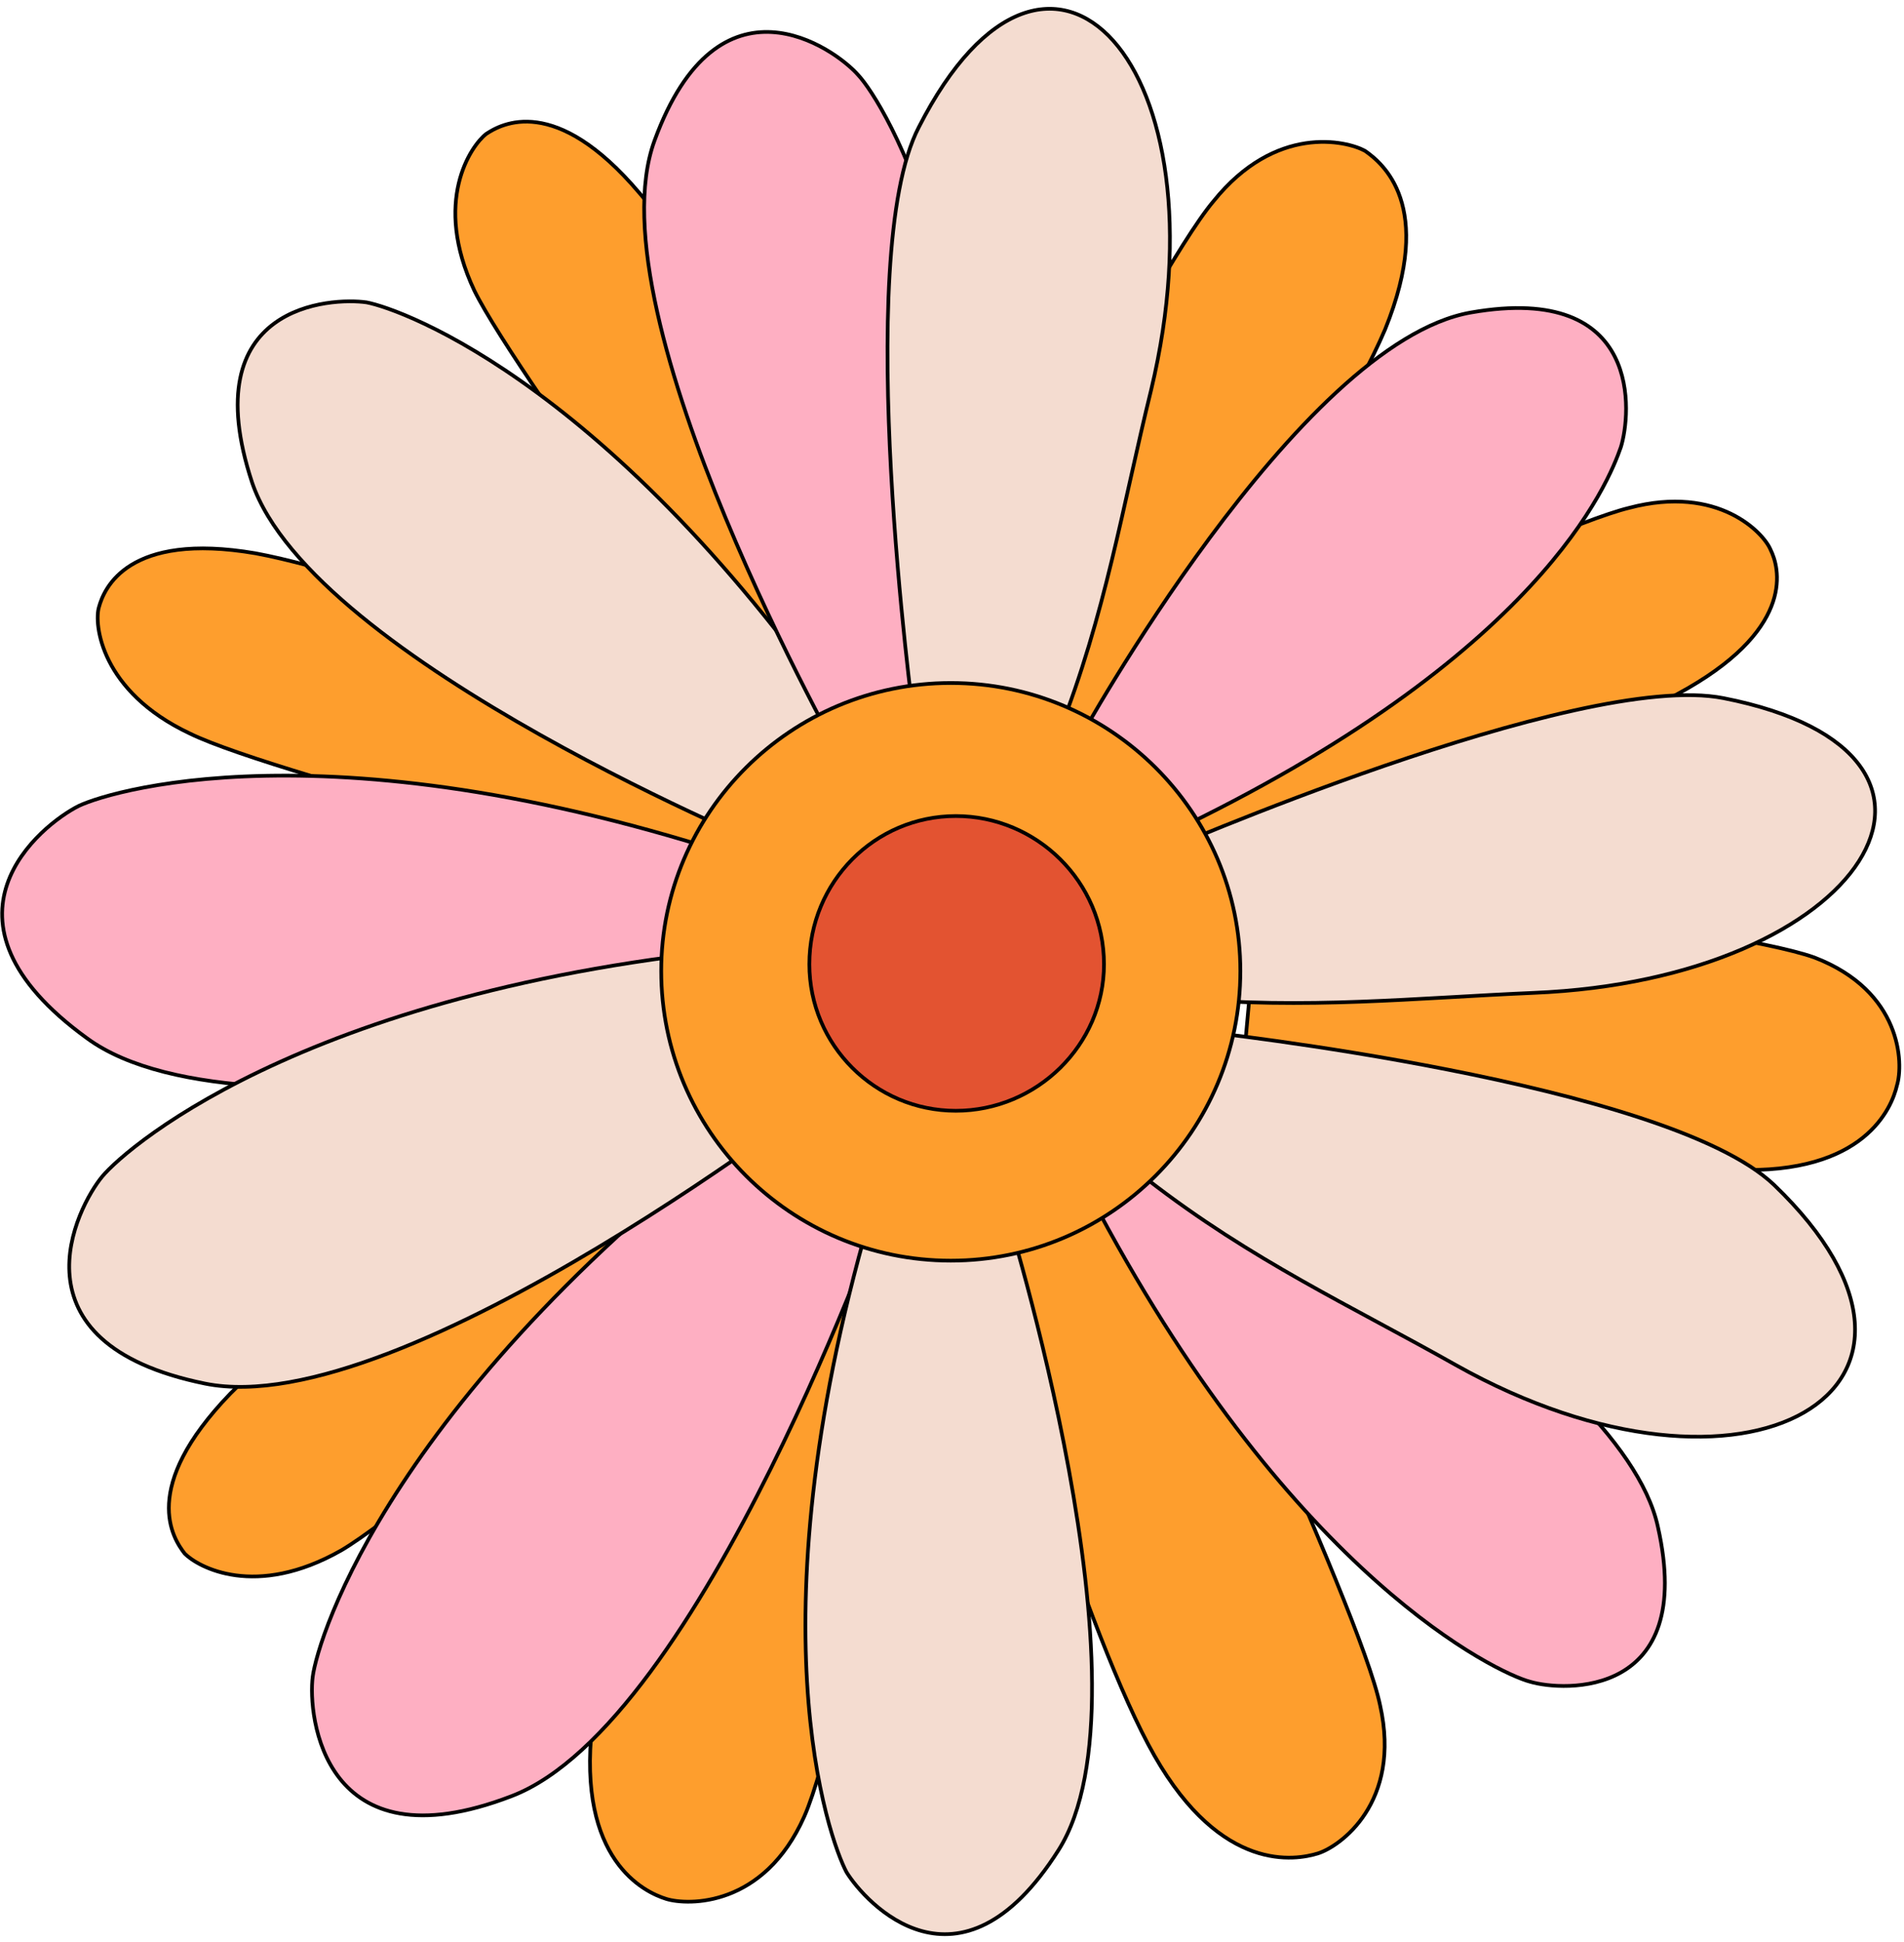
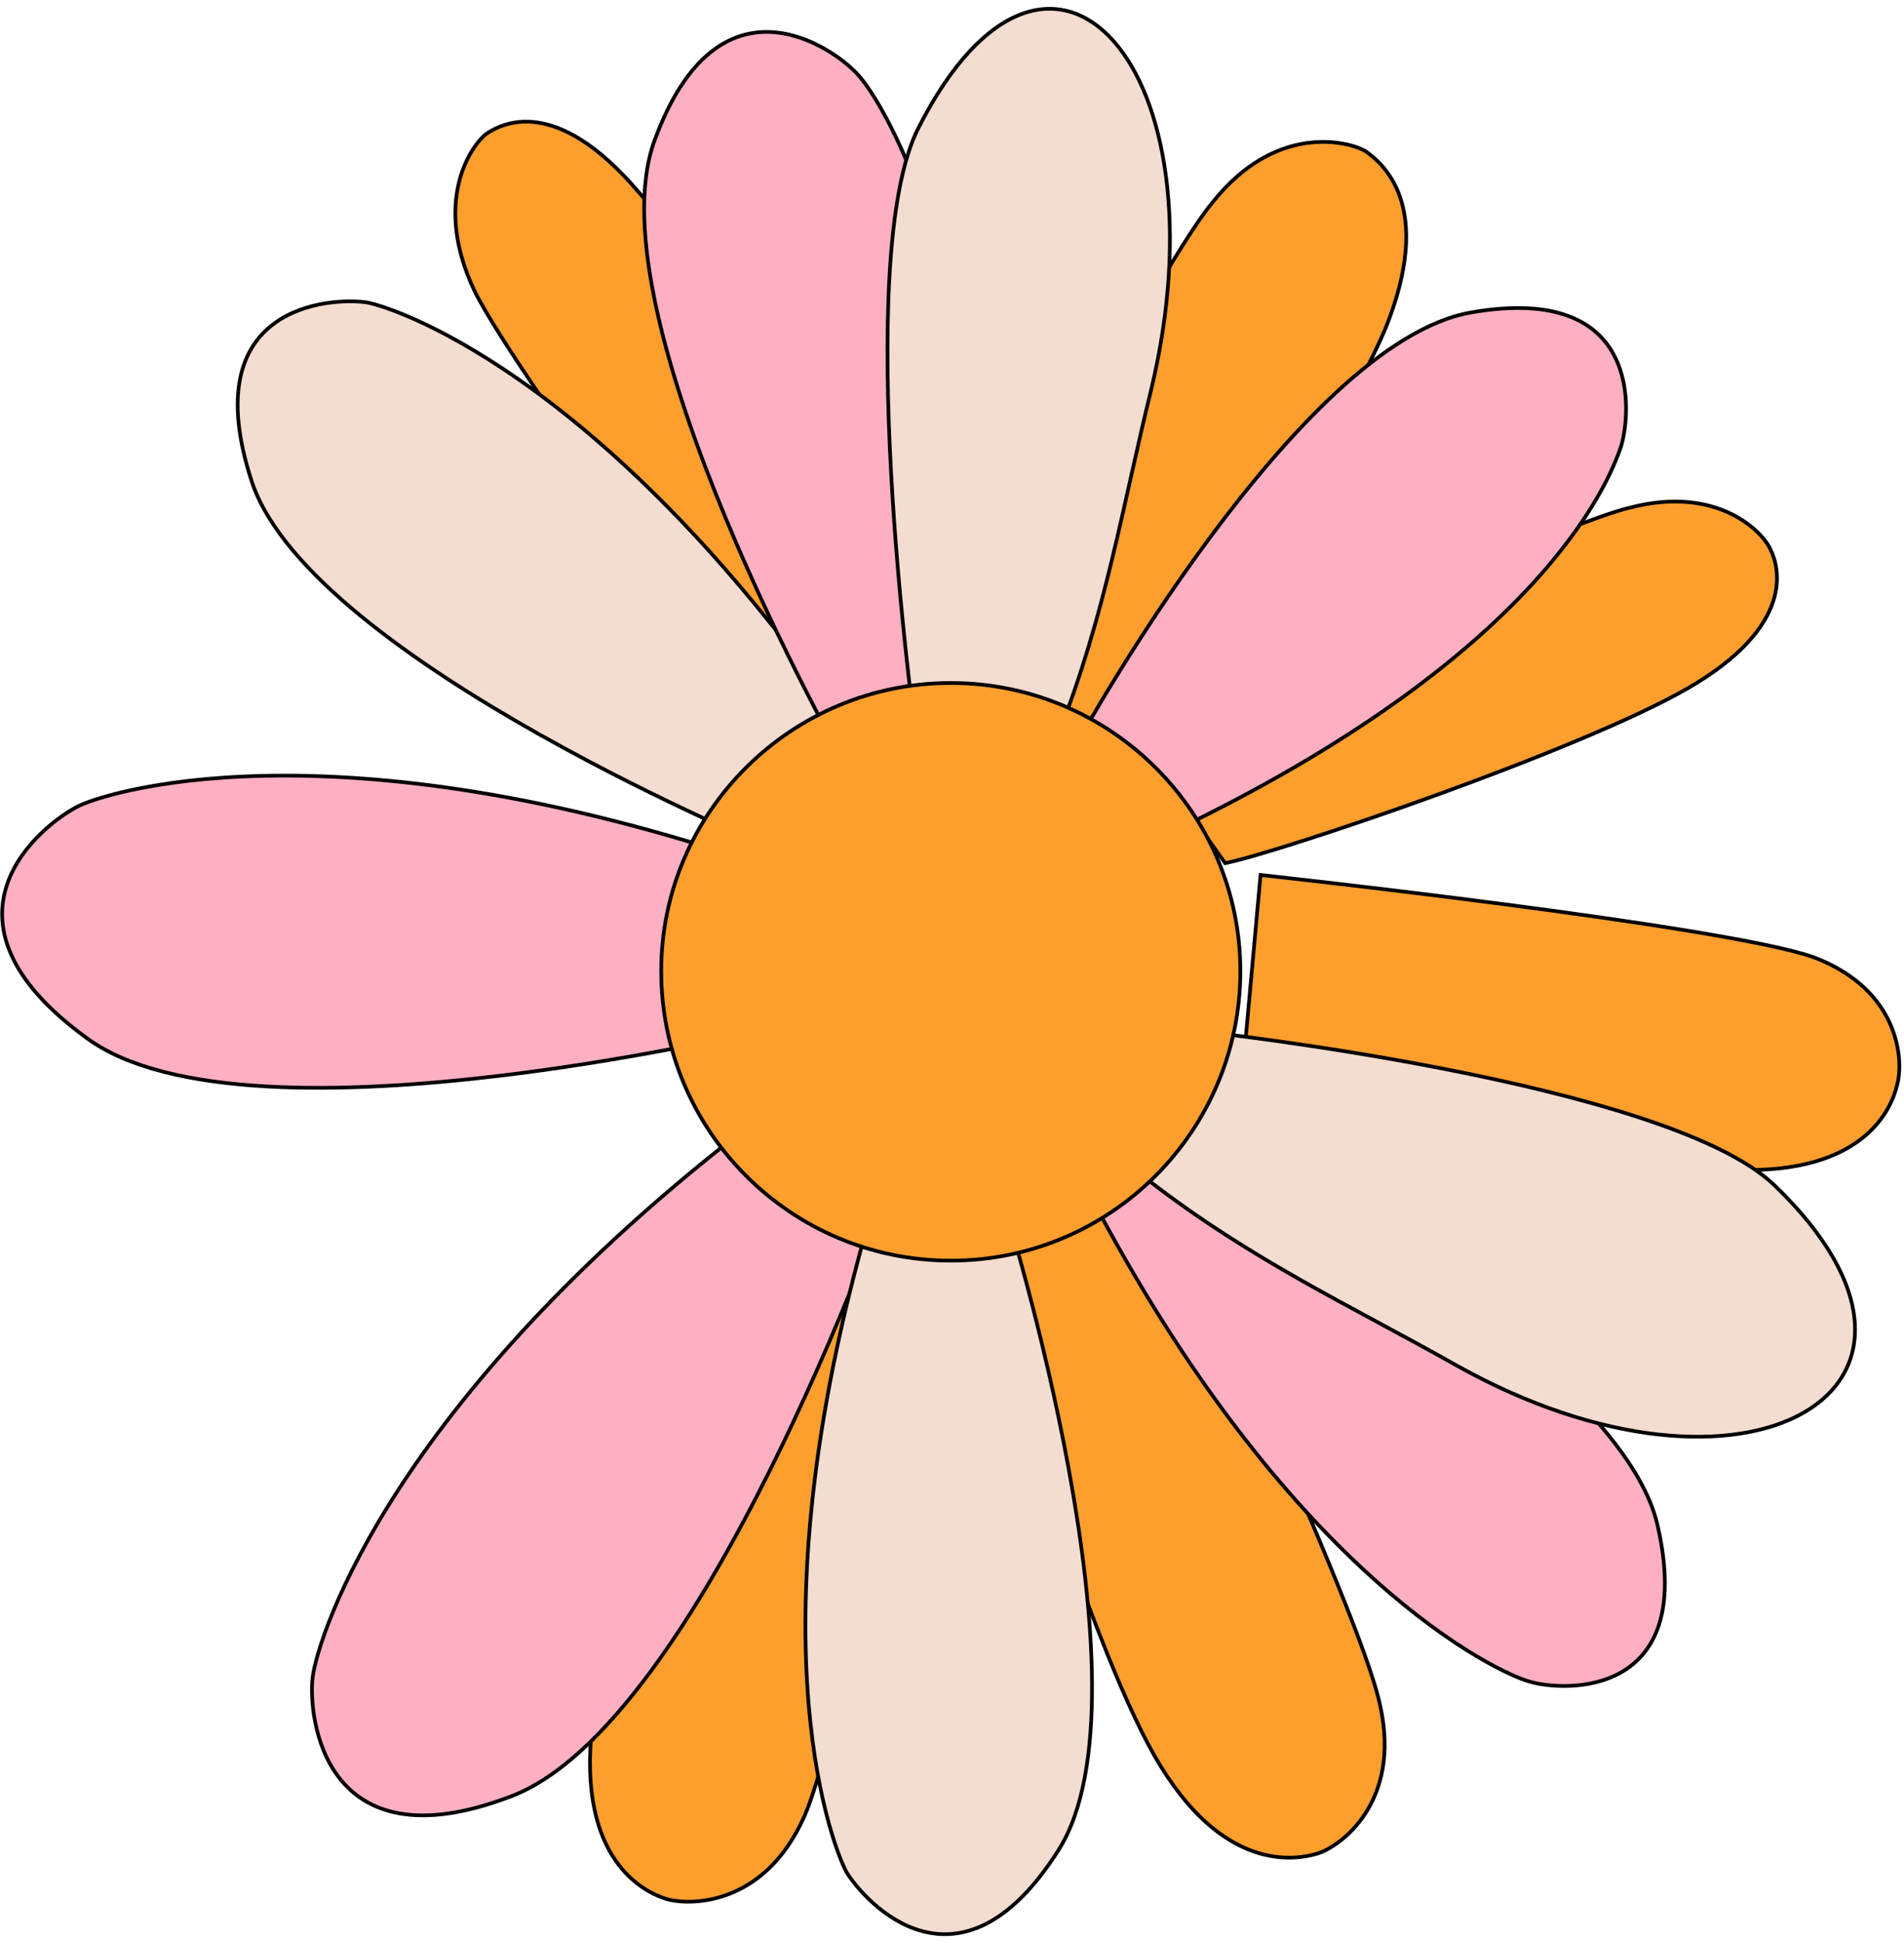
<svg xmlns="http://www.w3.org/2000/svg" width="206" height="210" viewBox="0 0 206 210" fill="none">
  <path d="M124.362 125.78C124.362 125.78 147.13 173.867 149.316 184.432C151.684 194.996 144.944 199.732 142.576 200.461C140.208 201.189 132.194 202.646 124.908 189.896C117.622 177.146 107.058 141.991 105.965 135.434L124.362 125.78Z" fill="#FE9E2D" stroke="black" stroke-width="0.4" stroke-miterlimit="10" />
  <path d="M101.047 134.341C101.047 134.341 91.393 186.617 87.021 196.453C82.65 206.289 74.453 206.107 72.085 205.379C69.717 204.65 62.431 201.189 64.071 186.617C65.528 171.863 77.55 137.438 80.646 131.427L101.047 134.341Z" fill="#FE9E2D" stroke="black" stroke-width="0.4" stroke-miterlimit="10" />
-   <path d="M84.653 127.966C84.653 127.966 46.22 162.21 36.931 167.675C27.641 172.957 21.448 169.496 19.991 168.039C18.716 166.4 15.073 160.935 24.909 150.735C34.745 140.717 64.435 120.316 70.264 117.22L84.653 127.966Z" fill="#FE9E2D" stroke="black" stroke-width="0.4" stroke-miterlimit="10" />
-   <path d="M80.282 96.455C80.282 96.455 30.192 84.069 20.538 79.333C10.884 74.779 10.155 67.493 10.702 65.672C11.248 63.668 13.798 57.475 27.642 59.843C41.485 62.393 75.182 75.508 81.011 78.604L80.282 96.455Z" fill="#FE9E2D" stroke="black" stroke-width="0.4" stroke-miterlimit="10" />
  <path d="M87.021 82.43C87.021 82.43 56.056 41.082 51.321 31.428C46.767 21.775 50.956 15.764 52.596 14.489C54.235 13.396 60.064 10.117 69.171 20.864C78.46 31.428 96.129 62.94 98.861 68.951L87.021 82.43Z" fill="#FE9E2D" stroke="black" stroke-width="0.4" stroke-miterlimit="10" />
  <path d="M100.865 76.782C100.865 76.782 124.362 29.971 131.283 21.774C138.023 13.395 145.673 15.217 147.677 16.309C149.498 17.585 155.327 22.138 149.862 35.617C144.216 48.914 123.451 78.604 119.079 83.522L100.865 76.782Z" fill="#FE9E2D" stroke="black" stroke-width="0.4" stroke-miterlimit="10" />
  <path d="M122.358 78.969C122.358 78.969 166.438 57.294 176.274 54.926C185.927 52.376 190.845 57.658 191.574 59.48C192.485 61.301 194.306 67.676 182.649 74.416C170.991 81.155 138.751 92.084 132.558 93.359L122.358 78.969Z" fill="#FE9E2D" stroke="black" stroke-width="0.4" stroke-miterlimit="10" />
  <path d="M136.383 94.634C136.383 94.634 186.656 100.098 196.31 103.559C205.782 107.202 205.964 115.034 205.235 117.402C204.689 119.77 201.774 127.056 187.749 126.51C173.724 126.145 140.391 117.22 134.562 114.67L136.383 94.634Z" fill="#FE9E2D" stroke="black" stroke-width="0.4" stroke-miterlimit="10" />
  <path d="M116.712 80.062C116.712 80.062 140.391 37.075 159.152 33.797C177.913 30.518 176.456 44.908 175.363 48.368C174.088 52.011 166.802 70.955 126.183 90.262L116.712 80.062Z" fill="#FEAFC2" stroke="black" stroke-width="0.4" stroke-miterlimit="10" />
  <path d="M128.915 122.138C128.915 122.138 175.363 146.545 179.37 165.124C183.56 183.703 169.17 182.975 165.527 181.882C162.066 180.971 140.209 170.771 118.897 131.063L128.915 122.138Z" fill="#FEAFC2" stroke="black" stroke-width="0.4" stroke-miterlimit="10" />
  <path d="M95.947 129.425C95.947 129.425 75.911 186.437 55.328 194.269C34.928 202.102 33.288 185.526 33.835 181.337C34.381 177.147 42.395 150.554 83.925 119.589L95.947 129.425Z" fill="#FEAFC2" stroke="black" stroke-width="0.4" stroke-miterlimit="10" />
  <path d="M108.697 130.517C108.697 130.517 125.273 183.157 114.526 200.097C103.779 217.037 93.579 205.744 91.575 202.465C89.754 199.004 81.011 175.325 94.672 129.788L108.697 130.517Z" fill="#F4DCD0" stroke="black" stroke-width="0.4" stroke-miterlimit="10" />
  <path d="M85.746 110.663C85.746 110.663 27.095 125.235 9.427 112.302C-8.424 99.37 4.509 89.17 8.516 87.166C12.341 85.344 38.752 77.512 87.568 95.363L85.746 110.663Z" fill="#FEAFC2" stroke="black" stroke-width="0.4" stroke-miterlimit="10" />
  <path d="M84.654 92.266C84.654 92.266 33.835 71.501 27.277 52.193C20.902 32.886 35.838 32.157 39.663 32.703C43.488 33.432 67.168 41.811 93.761 81.701L84.654 92.266Z" fill="#F4DCD0" stroke="black" stroke-width="0.4" stroke-miterlimit="10" />
-   <path d="M91.211 116.856C91.211 116.856 43.671 154.014 22.177 149.642C0.684 145.27 8.334 130.517 11.066 127.238C13.799 123.959 34.745 105.745 86.475 102.102L91.211 116.856Z" fill="#F4DCD0" stroke="black" stroke-width="0.4" stroke-miterlimit="10" />
  <path d="M91.393 82.613C91.393 82.613 63.889 34.162 70.811 15.219C77.732 -3.725 90.3 5.2 92.85 8.115C95.582 11.029 109.061 32.523 105.419 80.245L91.393 82.613Z" fill="#FEAFC2" stroke="black" stroke-width="0.4" stroke-miterlimit="10" />
  <path d="M98.861 77.695C98.861 77.695 92.122 27.786 99.407 13.761C113.615 -14.108 132.923 7.204 124.544 42.176C121.447 54.744 119.626 66.401 114.526 79.334L98.861 77.695Z" fill="#F4DCD0" stroke="black" stroke-width="0.4" stroke-miterlimit="10" />
-   <path d="M124.908 92.448C124.908 92.448 170.81 72.412 186.474 75.509C217.075 81.52 201.774 105.927 165.891 107.385C153.141 107.931 141.302 109.206 127.458 107.931L124.908 92.448Z" fill="#F4DCD0" stroke="black" stroke-width="0.4" stroke-miterlimit="10" />
  <path d="M130.191 111.573C130.191 111.573 180.281 117.038 191.939 128.149C214.889 150.188 189.024 165.307 157.513 147.638C146.219 141.263 135.473 136.345 124.18 127.602L130.191 111.573Z" fill="#F4DCD0" stroke="black" stroke-width="0.4" stroke-miterlimit="10" />
  <path d="M134.198 105.016C134.198 122.32 120.172 136.346 102.868 136.346C85.564 136.346 71.539 122.32 71.539 105.016C71.539 87.894 85.564 73.869 102.868 73.869C120.172 73.869 134.198 87.894 134.198 105.016Z" fill="#FE9E2D" stroke="black" stroke-width="0.4" stroke-miterlimit="10" />
-   <path d="M119.444 104.289C119.444 113.032 112.158 120.136 103.415 120.136C94.672 120.136 87.568 113.032 87.568 104.289C87.568 95.364 94.672 88.26 103.415 88.26C112.158 88.26 119.444 95.364 119.444 104.289Z" fill="#E35331" stroke="black" stroke-width="0.4" stroke-miterlimit="10" />
</svg>